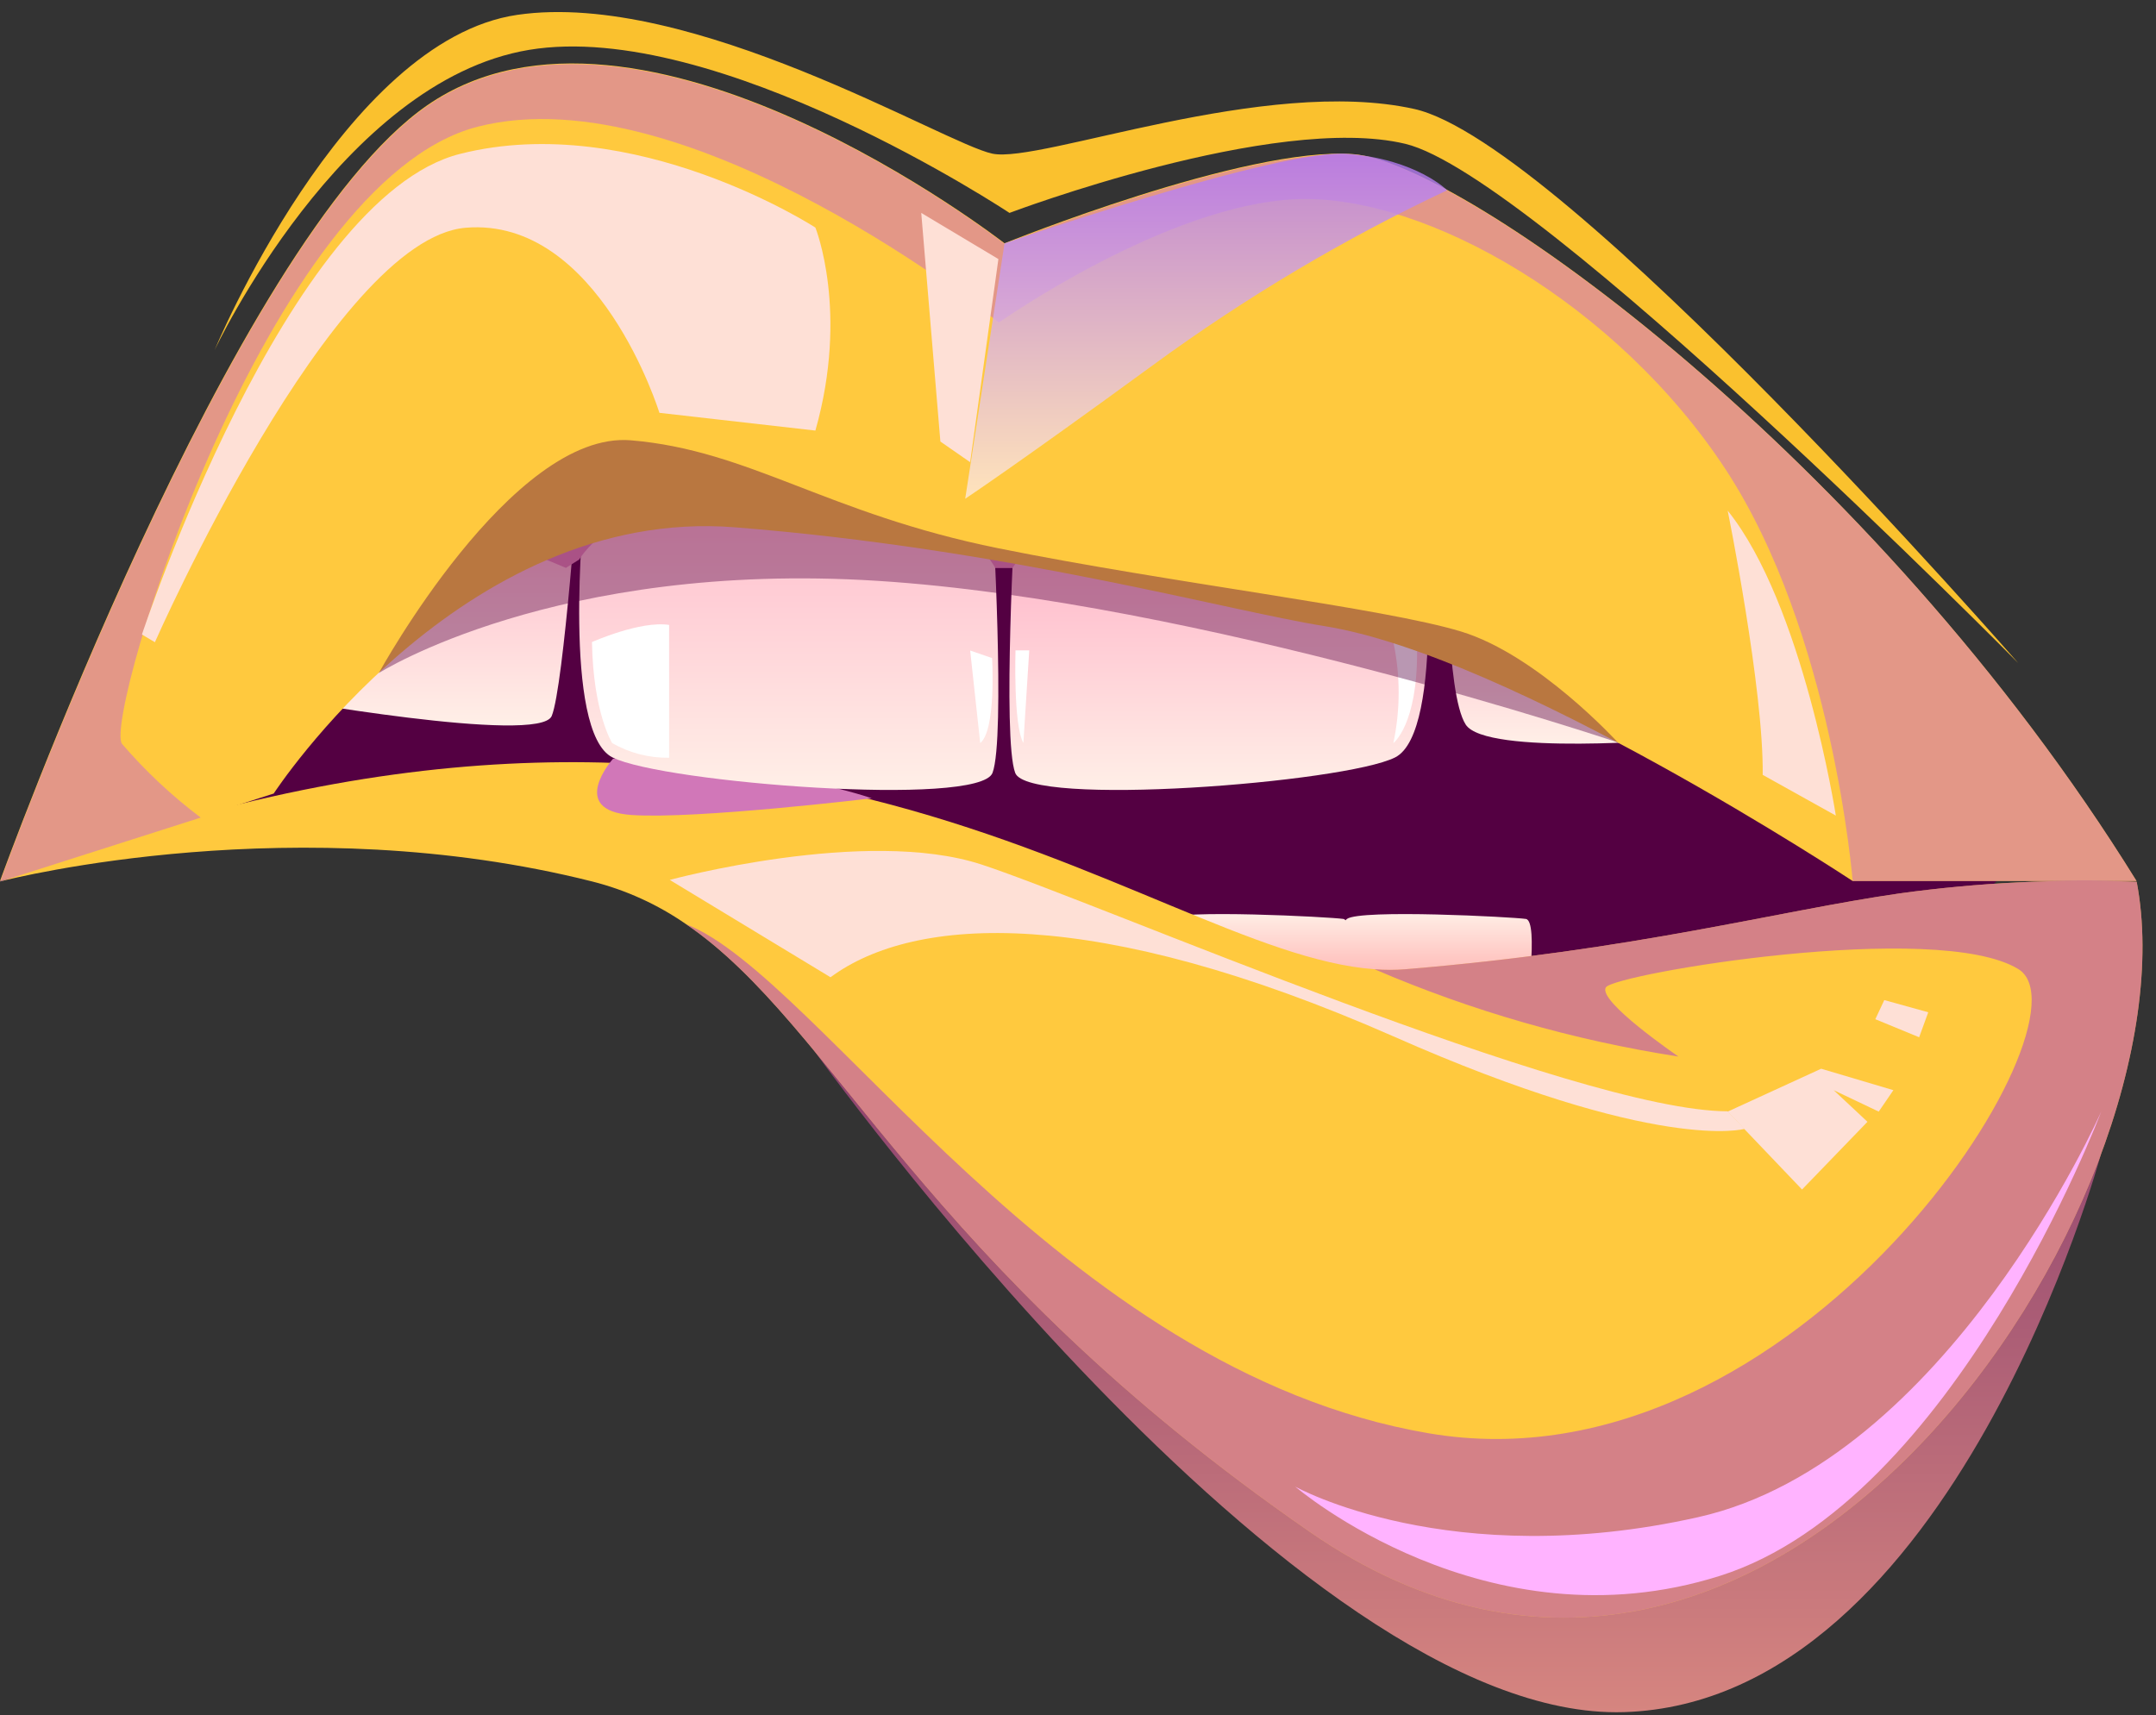
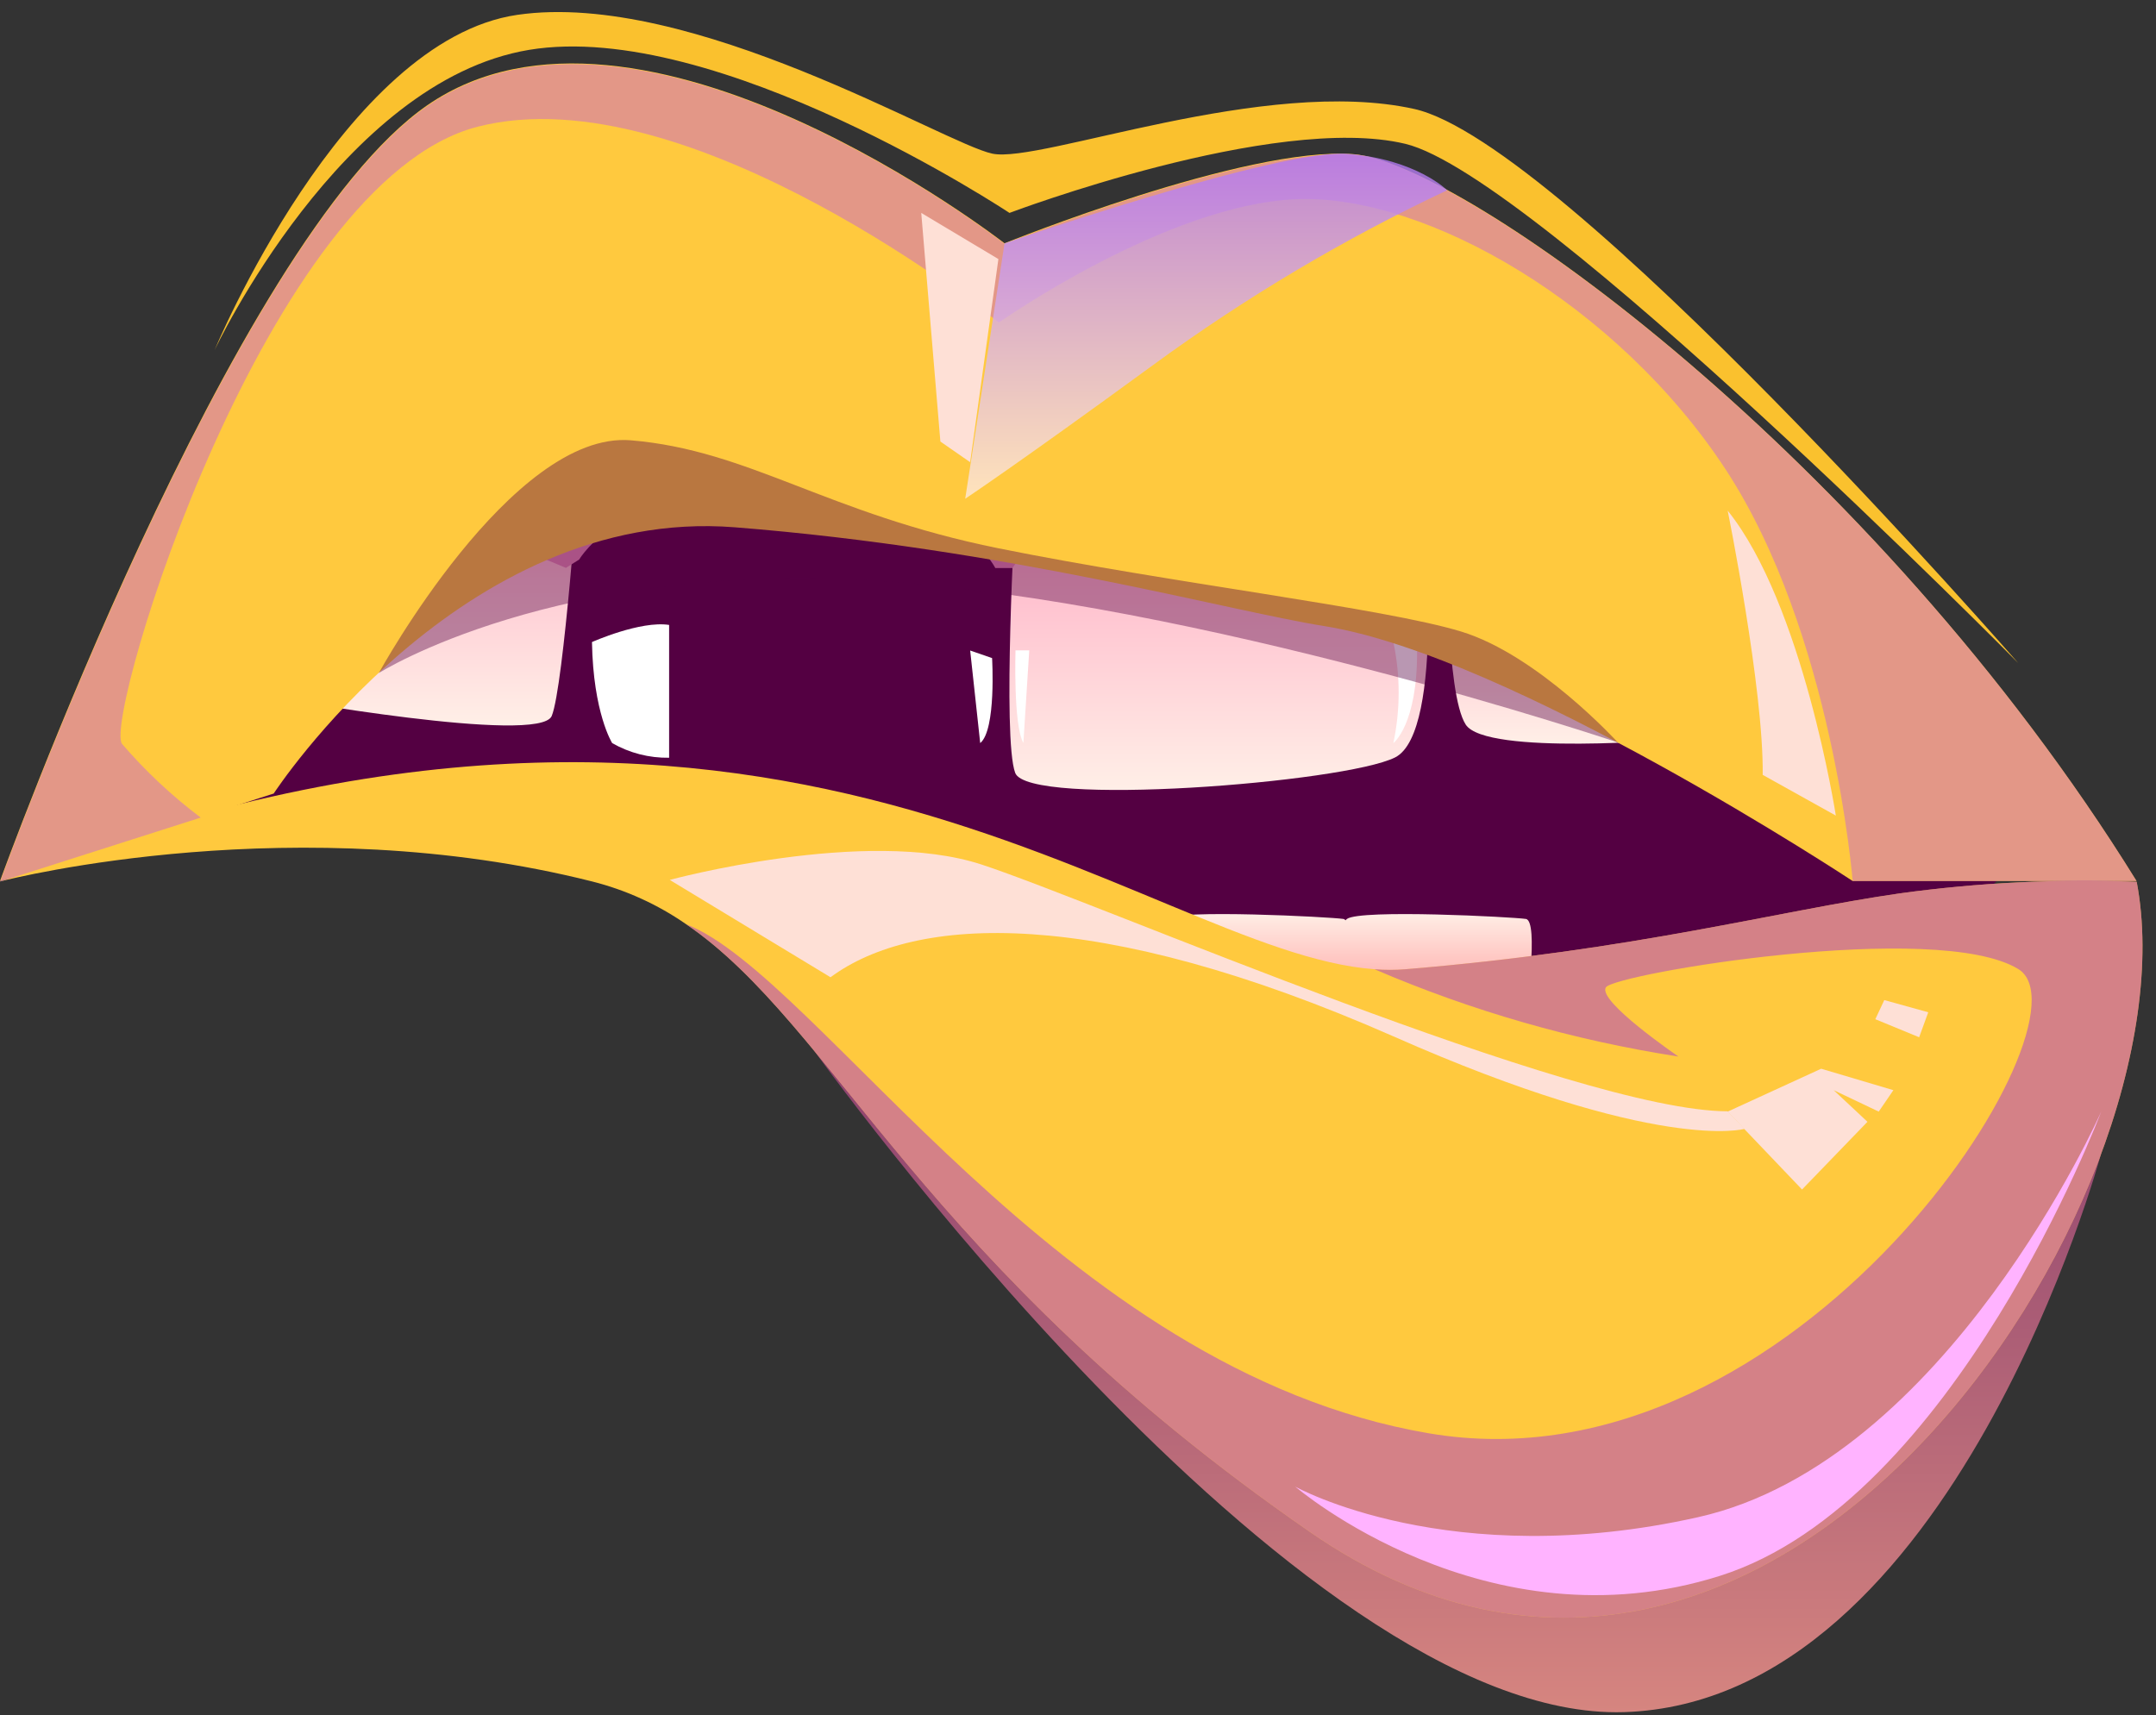
<svg xmlns="http://www.w3.org/2000/svg" width="142" height="113" viewBox="0 0 142 113" fill="none">
  <rect x="0" y="0" width="142" height="113" fill="#333333" stroke="none" />
  <path style="mix-blend-mode:multiply" opacity="0.8" d="M53.532 69.091C53.532 69.091 85.277 113.467 106.962 112.786C128.647 112.105 138.392 75.971 138.392 75.971C138.392 75.971 128.647 96.172 105.286 97.31C81.924 98.448 53.532 69.091 53.532 69.091Z" fill="url(#paint0_linear_3389_397)" />
  <path d="M14.217 54.632C14.217 54.632 31.786 44.613 59.639 59.713C107.104 85.442 132.925 56.664 132.925 56.664C132.925 56.664 100.336 32.947 66.112 29.38C31.888 25.814 12.743 48.342 14.217 54.632Z" fill="#540042" />
  <path d="M63.349 66.694C63.349 66.694 62.464 60.668 63.349 60.535C64.233 60.403 74.242 59.885 75.126 60.535C76.01 61.186 75.908 66.694 75.908 66.694H63.349Z" fill="url(#paint1_linear_3389_397)" />
  <path d="M88.477 66.694C88.477 66.694 89.351 60.668 88.477 60.535C87.603 60.403 77.584 59.885 76.69 60.535C75.796 61.186 75.918 66.694 75.918 66.694H88.477Z" fill="url(#paint2_linear_3389_397)" />
  <path d="M100.499 66.694C100.499 66.694 101.373 60.668 100.499 60.535C99.625 60.403 89.606 59.885 88.712 60.535C87.817 61.186 87.929 66.694 87.929 66.694H100.499Z" fill="url(#paint3_linear_3389_397)" />
  <path d="M86.252 100.898C60.706 83.237 54.984 67.557 45.189 60.881C43.312 59.578 41.216 58.625 39 58.066C19.602 53.179 0.894 57.833 0 58.066C50.869 37.916 75.257 62.751 90.53 63.848C91.206 63.905 91.886 63.905 92.562 63.848C107.703 62.599 117.133 59.997 125.14 58.849C130.304 58.14 135.52 57.885 140.728 58.087C144.732 78.979 116.676 121.973 86.252 100.898Z" fill="#FFC93E" />
  <g style="mix-blend-mode:multiply">
-     <path d="M40.382 49.977C40.382 49.977 37.334 53.392 41.591 53.687C45.849 53.981 57.413 52.589 57.413 52.589C57.413 52.589 51.804 50.536 40.382 49.977Z" fill="#D177B8" />
-   </g>
-   <path d="M65.37 33.638C65.37 33.638 66.233 48.626 65.37 50.912C64.506 53.199 43.674 51.563 40.341 49.896C37.008 48.23 38.462 33.556 38.462 33.556L50.056 27.114L65.37 33.638Z" fill="url(#paint4_linear_3389_397)" />
+     </g>
  <path d="M66.863 33.638C66.863 33.638 66.009 48.626 66.863 50.913C67.717 53.199 88.548 51.563 91.881 49.897C95.214 48.23 93.761 33.557 93.761 33.557L66.863 33.638Z" fill="url(#paint5_linear_3389_397)" />
  <path d="M91.769 42.296C92.236 44.49 92.236 46.758 91.769 48.952C91.769 48.952 93.365 47.753 93.334 42.855L91.769 42.296Z" fill="white" />
  <path d="M66.884 42.844C66.884 42.844 66.732 47.773 67.403 48.941L67.789 42.844H66.884Z" fill="white" />
  <path d="M65.341 43.351C65.341 43.351 65.626 48.077 64.559 48.95L63.898 42.853L65.341 43.351Z" fill="white" />
  <path d="M40.32 48.951C40.32 48.951 39.07 46.98 38.989 42.295C38.989 42.295 42.18 40.873 44.07 41.167V49.916C42.756 49.938 41.46 49.605 40.32 48.951Z" fill="white" />
  <path d="M38.148 30.905C38.148 30.905 37.131 45.233 36.339 47.163C35.546 49.094 18.048 45.944 18.048 45.944C18.048 45.944 25.456 32.978 38.148 30.905Z" fill="url(#paint6_linear_3389_397)" />
  <path d="M95.317 35.67C95.317 35.67 95.205 45.669 96.536 47.732C97.868 49.795 110.549 48.697 110.549 48.697C110.549 48.697 100.764 38.231 95.317 35.67Z" fill="url(#paint7_linear_3389_397)" />
  <path d="M34.651 36.311L37.273 37.409L38.147 36.86C38.147 36.86 41.083 31.698 51.946 31.779C62.809 31.86 65.552 37.419 65.552 37.419H66.68C66.68 37.419 70.298 31.698 80.287 30.773C90.276 29.849 93.995 36.972 93.995 36.972L95.316 37.419C98.578 38.37 101.581 40.052 104.095 42.337C104.095 42.337 101.911 28.111 64.638 28.111C27.365 28.111 34.651 36.311 34.651 36.311Z" fill="#E58BB5" />
  <path d="M140.718 58.036H122.021C122.021 58.036 99.533 43.19 87.197 41.239C80.826 40.222 66.396 36.158 48.39 34.735C30.383 33.313 18.027 52.274 18.027 52.274L13.21 53.819L0 58.036C0 58.036 15.242 15.865 28.127 6.943C42.089 -2.71 66.162 16.028 66.162 16.028C66.162 16.028 82.014 9.616 89.138 10.154C96.261 10.693 123.362 30.01 140.718 58.036Z" fill="#FFC93E" />
  <g style="mix-blend-mode:multiply" opacity="0.6">
    <path d="M140.718 58.036H122.021C122.021 58.036 120.71 41.686 113.648 30.914C106.586 20.143 93.985 12.796 85.419 13.121C76.853 13.447 65.787 21.251 65.787 21.251C65.787 21.251 45.382 4.789 31.471 8.345C17.56 11.902 6.839 47.153 8.028 48.992C9.579 50.796 11.32 52.428 13.221 53.859L0.01 58.076C0.01 58.076 15.253 15.906 28.138 6.984C42.1 -2.67 66.173 16.068 66.173 16.068C66.173 16.068 82.025 9.656 89.148 10.195C96.272 10.733 123.362 30.01 140.718 58.036Z" fill="#D177B8" />
  </g>
  <path style="mix-blend-mode:multiply" opacity="0.8" d="M95.315 12.532C88.508 15.744 82.022 19.599 75.947 24.045C66.975 30.599 63.571 32.855 63.571 32.855L66.162 16.027C66.162 16.027 84.28 9.757 88.792 10.133C93.303 10.509 95.315 12.532 95.315 12.532Z" fill="url(#paint8_linear_3389_397)" />
  <g style="mix-blend-mode:soft-light">
    <path d="M60.676 14.026L61.936 29.086L63.897 30.448L65.757 17.065L60.676 14.026Z" fill="#FEE0D6" />
  </g>
  <g style="mix-blend-mode:multiply" opacity="0.6">
    <path d="M86.252 100.898C60.705 83.237 54.984 67.558 45.188 60.882C54.029 64.316 69.729 90.249 94.086 94.415C118.444 98.581 138.279 67.111 132.934 63.839C127.589 60.566 106.372 64.143 105.772 65.038C105.172 65.932 110.548 69.6 110.548 69.6C103.66 68.534 96.933 66.602 90.53 63.849C91.206 63.905 91.886 63.905 92.562 63.849C107.703 62.599 117.133 59.998 125.14 58.849C130.304 58.14 135.52 57.885 140.728 58.087C144.732 78.979 116.675 121.973 86.252 100.898Z" fill="#B851B8" />
  </g>
  <g style="mix-blend-mode:overlay">
    <path d="M85.307 97.93C85.307 97.93 97.857 108.702 113.292 103.804C128.728 98.906 138.391 73.228 138.391 73.228C138.391 73.228 128.23 96.264 111.849 99.942C95.469 103.621 85.307 97.93 85.307 97.93Z" fill="#FFB3FF" />
  </g>
  <path opacity="0.41" d="M24.948 44.339C24.948 44.339 33.707 28.344 41.552 29.005C49.397 29.665 54.437 33.831 65.757 36.118C77.077 38.404 91.161 40.05 96.242 41.605C101.322 43.16 106.556 48.911 106.556 48.911C106.556 48.911 78.957 39.603 57.78 38.262C36.603 36.921 24.948 44.339 24.948 44.339Z" fill="#540042" />
  <path d="M113.79 73.227L118.687 78.359L122.996 73.898L120.771 71.815L123.738 73.227L124.703 71.815L119.947 70.402L113.79 73.227Z" fill="#FEE0D6" />
  <path d="M123.514 67.14L126.4 68.329L127 66.683L124.104 65.88L123.514 67.14Z" fill="#FEE0D6" />
  <g style="mix-blend-mode:soft-light">
    <path d="M44.112 57.964C44.112 57.964 57.027 54.458 64.638 56.948C72.249 59.437 103.852 73.206 113.79 73.206L114.898 74.365C114.898 74.365 109.227 75.991 91.77 68.268C72.158 59.641 60.269 60.26 54.7 64.376L44.112 57.964Z" fill="#FEE0D6" />
  </g>
  <g style="mix-blend-mode:soft-light">
-     <path d="M53.704 14.991C53.704 14.991 55.929 20.509 53.704 28.364L43.43 27.195C43.43 27.195 39.447 14.28 30.677 15.002C21.908 15.723 10.202 42.306 10.202 42.306L9.348 41.798C9.348 41.798 18.849 13.02 30.312 10.134C41.774 7.248 53.704 14.991 53.704 14.991Z" fill="#FEE0D6" />
-   </g>
+     </g>
  <g style="mix-blend-mode:soft-light">
    <path d="M113.79 33.638C113.79 33.638 116.167 45.405 116.096 51.044L120.913 53.727C120.913 53.727 118.759 39.816 113.79 33.638Z" fill="#FEE0D6" />
  </g>
  <g style="mix-blend-mode:soft-light">
    <path d="M14.135 23.059C14.135 23.059 22.477 5.338 34.844 3.285C47.211 1.232 66.487 14.026 66.487 14.026C66.487 14.026 83.945 7.421 92.552 9.473C101.159 11.526 132.924 43.677 132.924 43.677C132.924 43.677 102.998 9.362 93.141 7.177C83.284 4.992 68.53 10.774 65.37 10.124C62.209 9.473 45.534 -0.688 34.072 0.978C22.61 2.645 14.135 23.059 14.135 23.059Z" fill="#FAC12E" />
  </g>
  <defs>
    <linearGradient id="paint0_linear_3389_397" x1="95.957" y1="112.796" x2="95.957" y2="69.091" gradientUnits="userSpaceOnUse">
      <stop stop-color="#FF9A93" />
      <stop offset="0.99" stop-color="#A4457E" />
    </linearGradient>
    <linearGradient id="paint1_linear_3389_397" x1="69.435" y1="66.694" x2="69.435" y2="60.21" gradientUnits="userSpaceOnUse">
      <stop stop-color="#FE9A9A" />
      <stop offset="1" stop-color="#FFEDE5" />
    </linearGradient>
    <linearGradient id="paint2_linear_3389_397" x1="82.391" y1="66.694" x2="82.391" y2="60.21" gradientUnits="userSpaceOnUse">
      <stop stop-color="#FE9A9A" />
      <stop offset="1" stop-color="#FFEDE5" />
    </linearGradient>
    <linearGradient id="paint3_linear_3389_397" x1="94.402" y1="66.694" x2="94.402" y2="60.21" gradientUnits="userSpaceOnUse">
      <stop stop-color="#FE9A9A" />
      <stop offset="1" stop-color="#FFEDE5" />
    </linearGradient>
    <linearGradient id="paint4_linear_3389_397" x1="51.946" y1="52.091" x2="51.946" y2="27.195" gradientUnits="userSpaceOnUse">
      <stop stop-color="#FFEFE7" />
      <stop offset="1" stop-color="#FFAEC5" />
    </linearGradient>
    <linearGradient id="paint5_linear_3389_397" x1="80.287" y1="52.091" x2="80.287" y2="33.638" gradientUnits="userSpaceOnUse">
      <stop stop-color="#FFEFE7" />
      <stop offset="1" stop-color="#FFAEC5" />
    </linearGradient>
    <linearGradient id="paint6_linear_3389_397" x1="28.077" y1="47.732" x2="28.077" y2="30.905" gradientUnits="userSpaceOnUse">
      <stop stop-color="#FFEFE7" />
      <stop offset="1" stop-color="#FFAEC5" />
    </linearGradient>
    <linearGradient id="paint7_linear_3389_397" x1="102.928" y1="48.992" x2="102.928" y2="35.67" gradientUnits="userSpaceOnUse">
      <stop stop-color="#FFEFE7" />
      <stop offset="1" stop-color="#FFAEC5" />
    </linearGradient>
    <linearGradient id="paint8_linear_3389_397" x1="79.423" y1="32.855" x2="79.423" y2="10.123" gradientUnits="userSpaceOnUse">
      <stop stop-color="#FFEADB" />
      <stop offset="0.99" stop-color="#B177F4" />
    </linearGradient>
  </defs>
</svg>